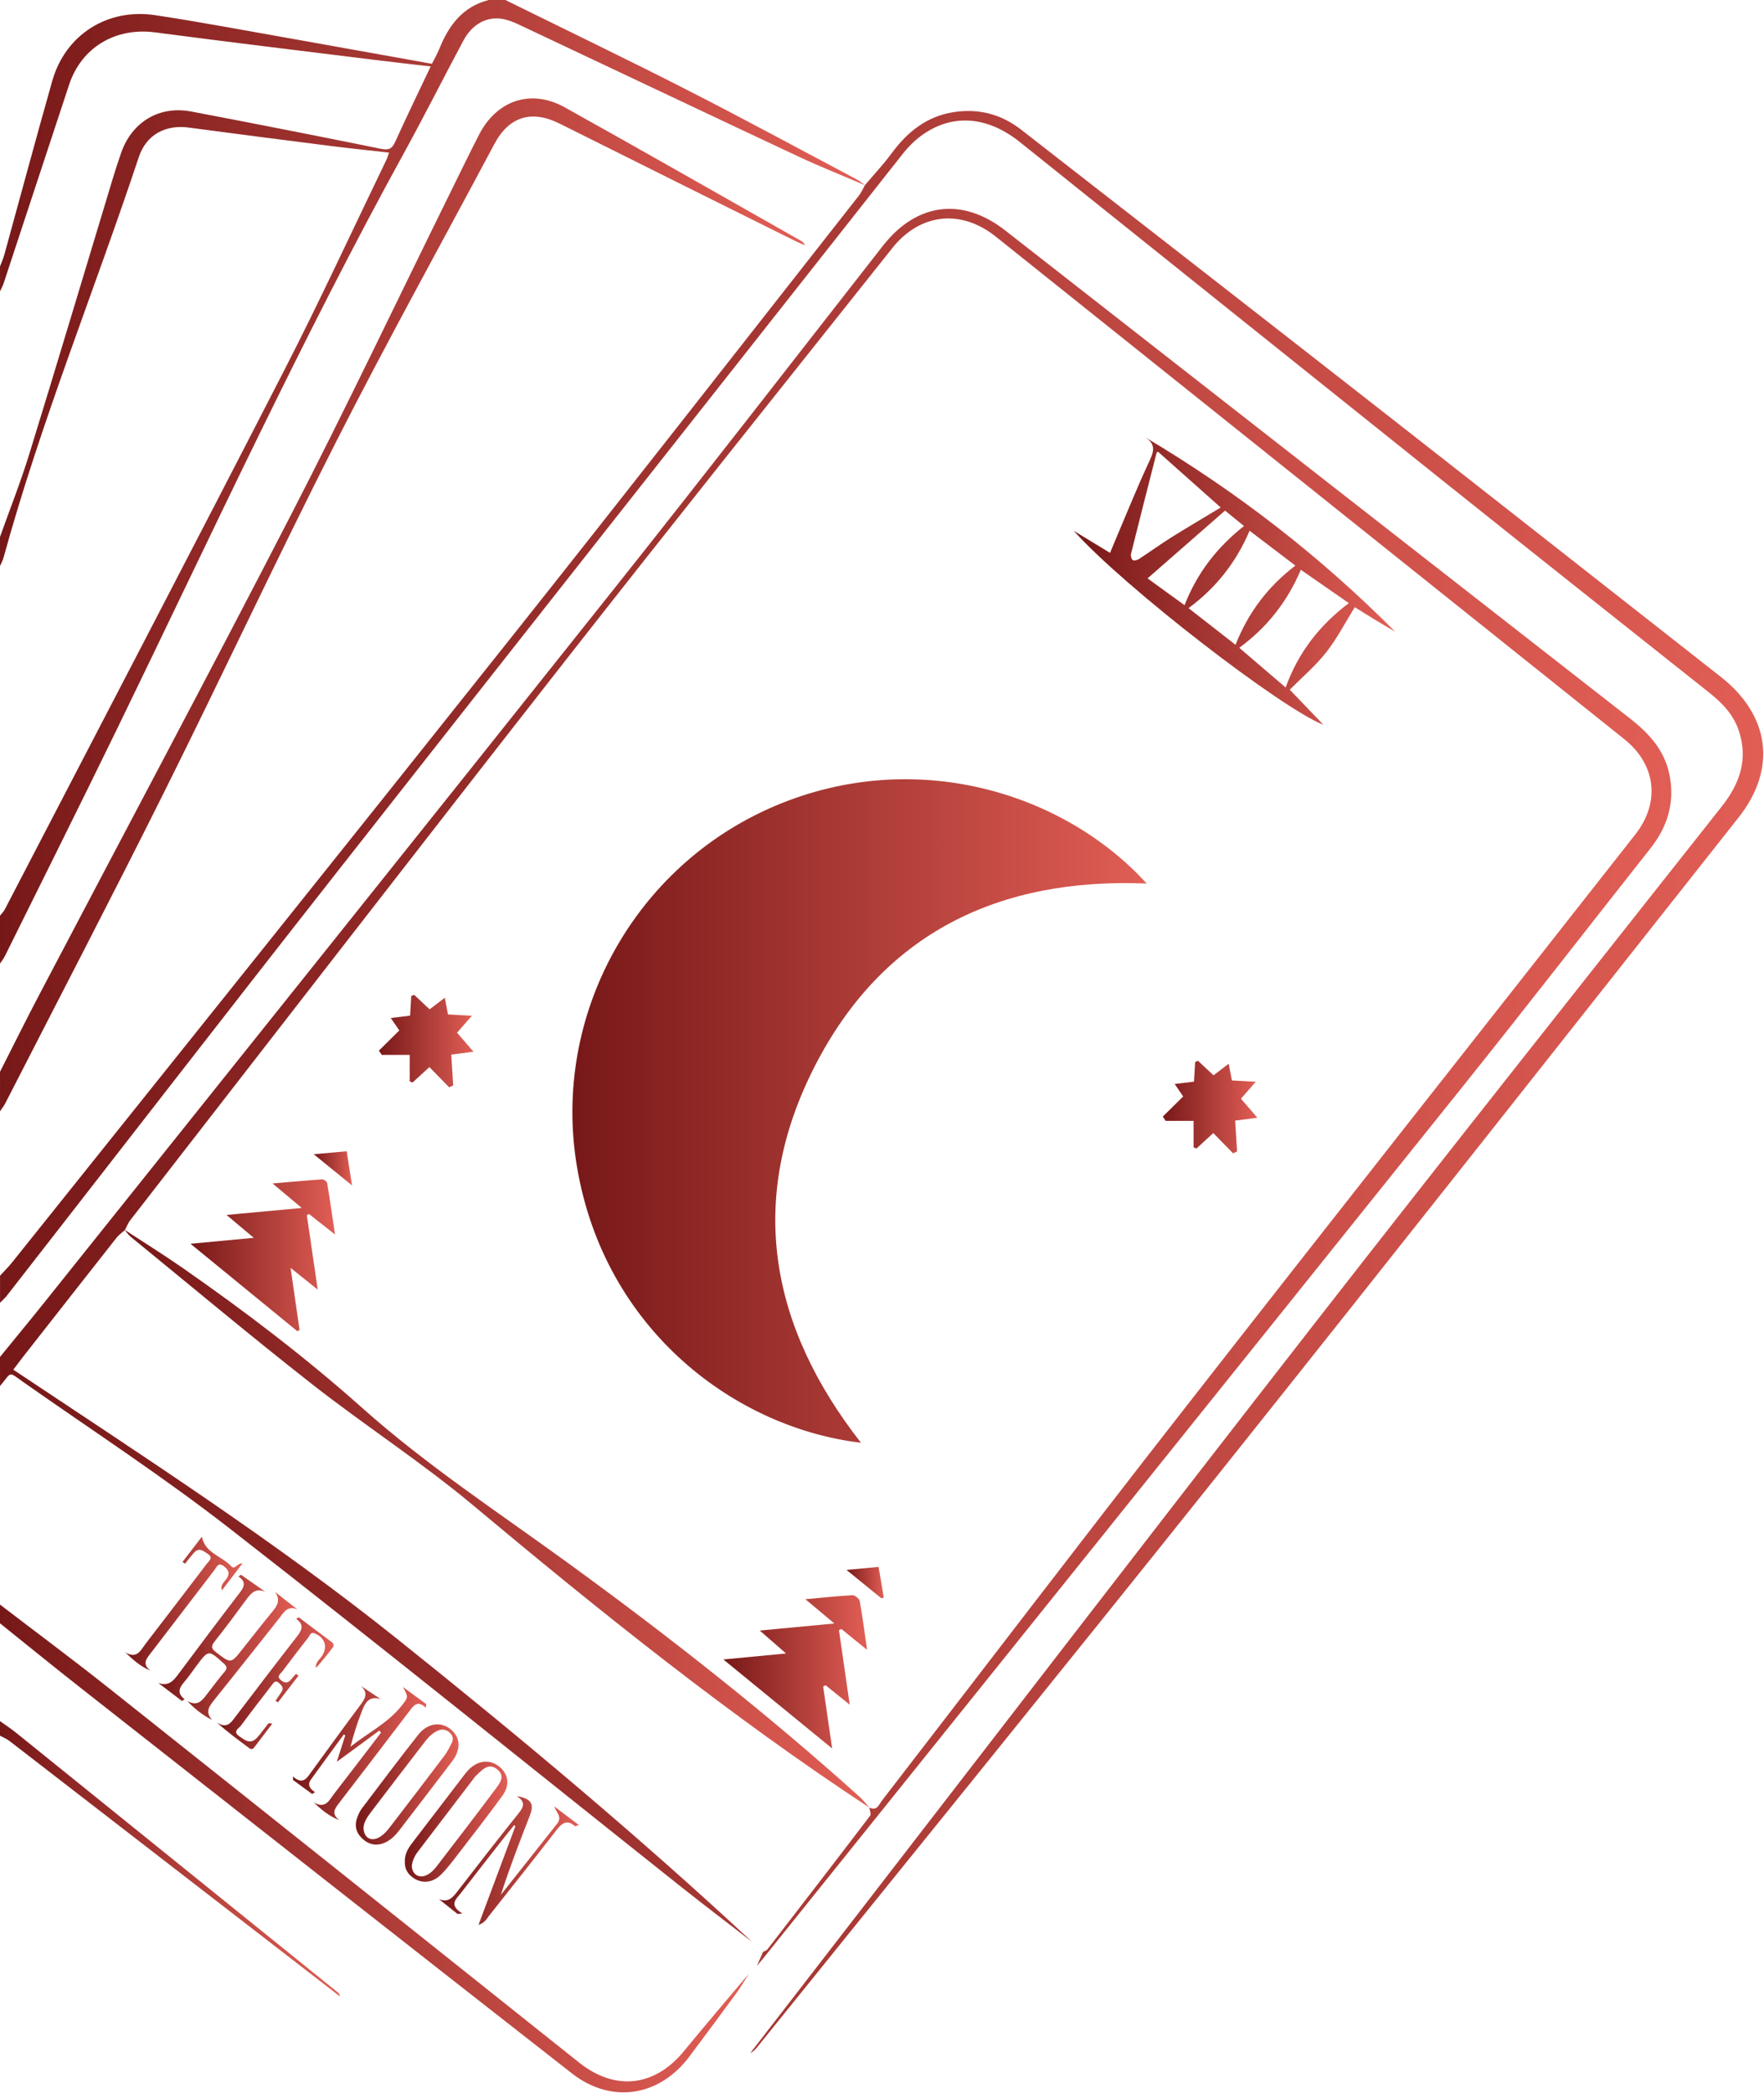
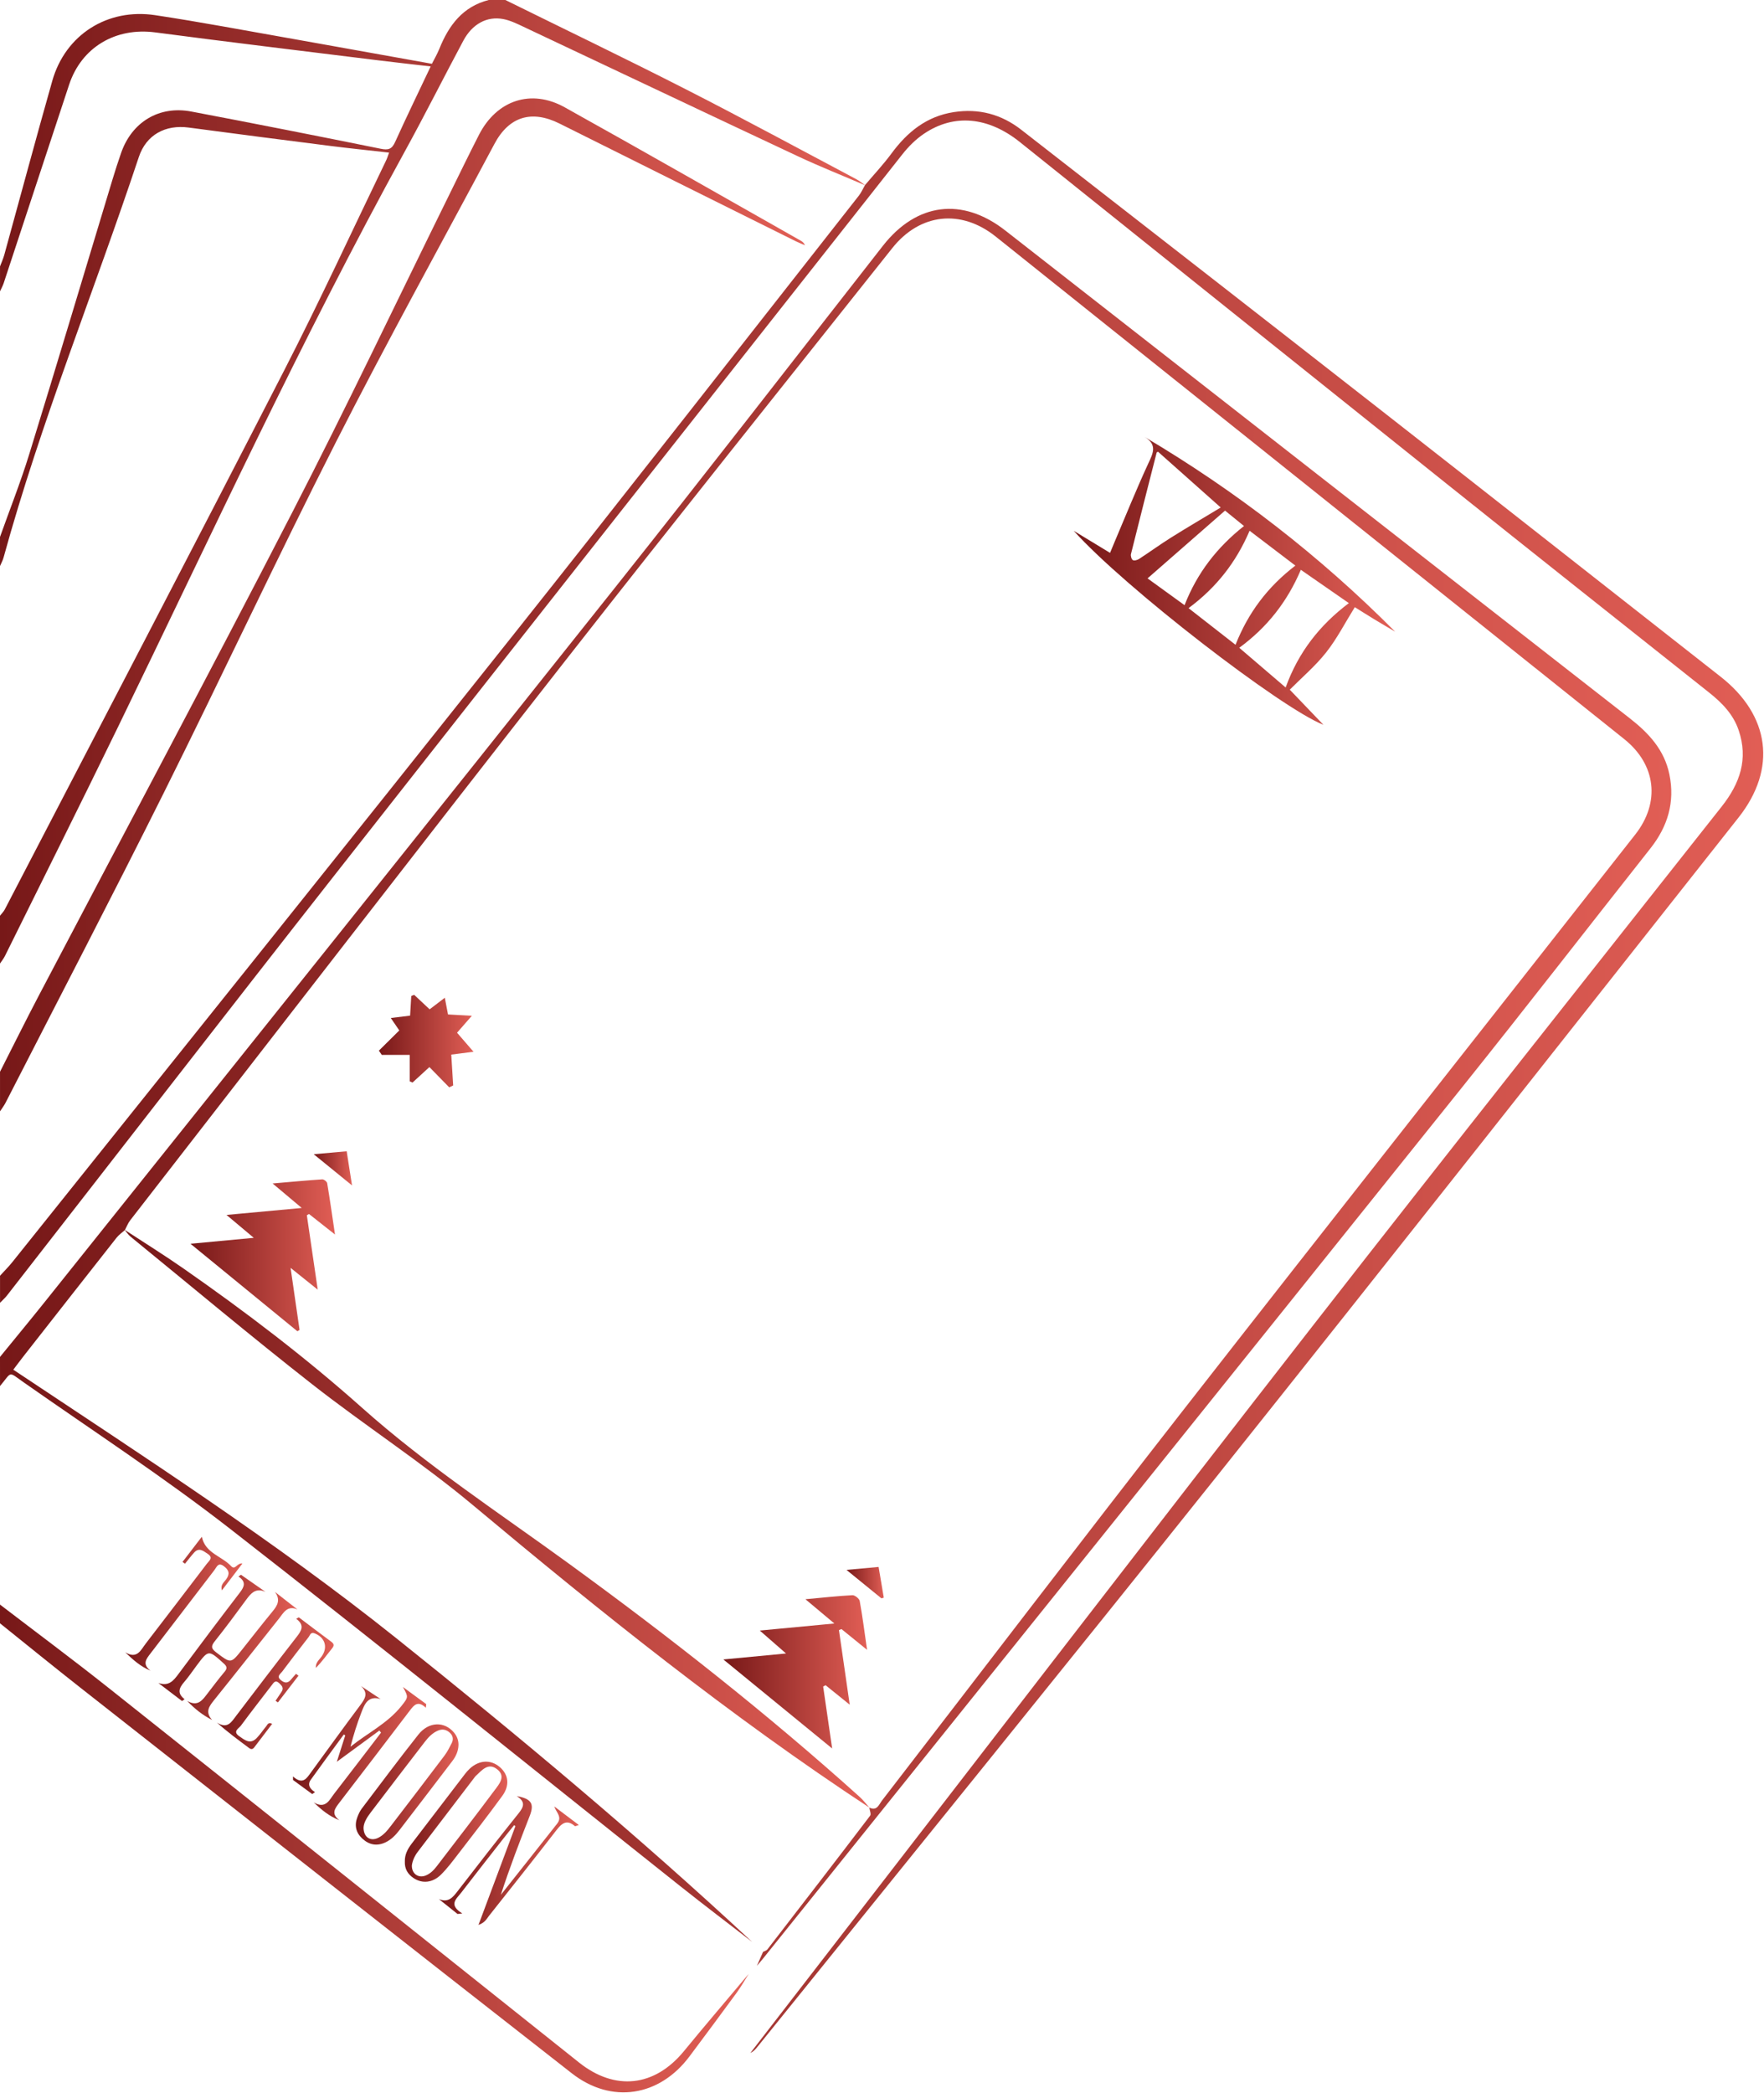
<svg xmlns="http://www.w3.org/2000/svg" width="1075" height="1275" viewBox="0 0 1075 1275" fill="none">
  <g clip-path="url(#clip0_226_101)">
    <path d="M276.66 1055.39C270.83 1048.42 261.27 1048.65 254.93 1056.66C243.18 1071.51 231.84 1086.7 220.4 1101.8C219.28 1103.28 218.51 1105.08 217.82 1106.83C215.85 1111.89 216.88 1116.41 220.87 1120.05C224.98 1123.81 229.69 1124.72 234.87 1122.3C238.41 1120.64 241.05 1117.9 243.37 1114.9C254.17 1100.9 264.89 1086.83 275.63 1072.78C277.86 1069.87 279.31 1066.66 279.41 1062.92C279.44 1060.07 278.49 1057.58 276.66 1055.39ZM275.26 1061.88C273.91 1064.49 272.58 1067.16 270.83 1069.48C260.03 1083.79 249.13 1098.02 238.22 1112.23C236.04 1115.07 233.75 1117.92 230.44 1119.53C225.84 1121.78 221.71 1119.31 221.54 1113.52C221.59 1110.33 223.62 1107.08 225.92 1104.06C236.76 1089.8 247.68 1075.58 258.62 1061.39C260.94 1058.39 263.44 1055.56 267.17 1054.09C269.9 1053.02 272.18 1053.71 274.15 1055.52C276.07 1057.28 276.45 1059.57 275.26 1061.88Z" fill="url(#paint0_linear_226_101)" />
    <path d="M304.53 1076.37C299.05 1071.71 291.94 1072.09 286.23 1077.42C285.15 1078.42 284.19 1079.55 283.29 1080.72C272.5 1094.79 261.73 1108.88 250.96 1122.96C248.48 1126.21 246.58 1129.69 246.72 1133.94C246.53 1138.37 248.47 1141.66 252.08 1144.06C257.3 1147.53 263.67 1146.99 268.81 1141.87C272.67 1138.01 275.98 1133.58 279.32 1129.24C288.34 1117.54 297.42 1105.88 306.12 1093.94C310.82 1087.49 309.9 1080.94 304.53 1076.37ZM301.52 1090.39C289.92 1105.94 278.06 1121.3 266.26 1136.7C264.46 1139.06 262.39 1141.22 259.59 1142.41C255.04 1144.33 250.85 1141.46 250.99 1136.32C251.39 1133.37 252.7 1130.51 254.64 1127.96C266.14 1112.86 277.67 1097.79 289.19 1082.7C289.45 1082.37 289.7 1082.02 290.01 1081.74C293.71 1078.34 297.51 1073.48 302.94 1077.73C308.41 1082 304.31 1086.67 301.52 1090.39Z" fill="url(#paint1_linear_226_101)" />
    <path d="M458.22 1182.81C443.72 1171.58 429.09 1160.51 414.73 1149.1C323.17 1076.35 232.2 1002.84 139.91 931.04C99.48 899.59 56.44 871.5 14.45 842.07C4.75 835.27 7.49 835.38 0.01 844.32C0 838.4 0 832.48 0 826.57C9.18 815.3 18.46 804.11 27.53 792.76C143.15 648.09 258.95 503.56 374.25 358.64C429.34 289.4 483.51 219.44 538.03 149.75C558.56 123.51 586.42 119.94 612.62 140.4C739.43 239.45 866.21 338.53 993.1 437.47C1004.78 446.57 1014.3 456.79 1017.36 471.78C1020.8 488.65 1016.35 503.43 1005.79 516.79C967.57 565.17 929.8 613.93 891.25 662.04C749.42 839.02 607.34 1015.79 465.34 1192.64C464.02 1194.29 462.62 1195.87 461.26 1197.48C462.51 1194.64 463.77 1191.81 465.02 1188.97C465.91 1188.49 467.09 1188.22 467.66 1187.48C488.61 1160.38 509.53 1133.26 530.28 1106.01C531.01 1105.05 529.98 1102.76 529.77 1101.08C534.44 1103.45 535.7 1099.14 537.52 1096.77C598.7 1017.55 659.41 937.95 721.02 859.07C812.53 741.9 904.68 625.24 996.54 508.35C1011.91 488.79 1009.26 465.76 989.83 450.23C862.17 348.17 734.48 246.12 606.79 144.1C585.65 127.21 560.65 129.89 543.76 151.14C477.4 234.63 410.75 317.88 344.99 401.83C256.05 515.37 167.82 629.47 79.33 743.37C77.97 745.13 77.17 747.32 76.1 749.31C74.41 750.83 72.46 752.15 71.07 753.91C52.11 777.96 33.23 802.06 14.33 826.16C12.42 828.59 10.59 831.09 8.11 834.35C87.52 887.25 167.21 938.59 241.37 997.81C315.65 1057.13 388.58 1118.02 458.22 1182.78V1182.81Z" fill="url(#paint2_linear_226_101)" />
    <path d="M0 777.13C2.52 774.36 5.2 771.72 7.53 768.8C108.77 642.2 210.23 515.77 311.11 388.87C382.3 299.32 452.69 209.13 523.39 119.19C524.91 117.26 525.9 114.91 527.14 112.75C532.55 106.35 538.33 100.21 543.29 93.48C552.93 80.39 564.67 70.85 581.23 68.3C596.48 65.95 610.2 69.58 622.28 78.98C696.45 136.69 770.62 194.4 844.66 252.28C912.71 305.48 980.56 358.91 1048.54 412.2C1078.56 435.73 1083.06 468.18 1059.49 498C953.67 631.86 848.02 765.87 741.57 899.24C648.69 1015.6 554.81 1131.18 461.37 1247.1C460.25 1248.49 459.04 1249.79 457.27 1250.59C473.11 1230.1 488.95 1209.6 504.8 1189.11C603.5 1061.48 701.84 933.56 801.03 806.31C883.21 700.88 966.34 596.18 1049.23 491.29C1060.36 477.21 1065.5 462.37 1059.55 444.81C1056.23 435.02 1049.34 428.05 1041.42 421.77C988.14 379.51 934.87 337.26 881.74 294.81C794.95 225.48 708.27 156.01 621.56 86.57C602.34 71.18 581.52 69.06 563.15 81.42C558.16 84.77 553.66 89.25 549.92 93.99C434.7 240.01 319.44 386 204.54 532.27C137.49 617.63 71.06 703.48 4.32 789.08C3.05 790.71 1.46 792.1 0.02 793.6C0.02 788.11 0.02 782.61 0.02 777.12L0 777.13Z" fill="url(#paint3_linear_226_101)" />
    <path d="M-9.76585e-06 327.08C6 310.23 12.62 293.56 17.88 276.48C35.03 220.86 51.68 165.08 68.55 109.36C70.2 103.91 71.94 98.49 73.82 93.11C80.41 74.26 97 64.22 116.58 67.94C155.12 75.25 193.6 82.84 232.04 90.62C236.6 91.54 238.78 90.94 240.76 86.58C247.62 71.42 254.9 56.44 262.46 40.46C251.53 39.2 241.18 38.07 230.85 36.79C185.42 31.16 139.96 25.71 94.58 19.73C70.55 16.56 49.7 28.7 42.12 51.59C28.79 91.84 15.58 132.13 2.28 172.38C1.7 174.14 0.77 175.78 0.01 177.48C0.01 172.41 0.01 167.34 0.01 162.27C0.88 159.95 1.94 157.67 2.6 155.29C12.36 119.94 21.85 84.52 31.86 49.25C39.86 21.06 65.56 4.86 94.57 9.24C108.32 11.32 122.04 13.64 135.73 16.07C178.03 23.57 220.3 31.18 263.21 38.86C264.59 36.11 266.41 33.03 267.73 29.76C273.48 15.47 281.97 4.02 297.83 0C301.21 0 304.59 0 307.97 0C344.76 18.15 381.75 35.92 418.29 54.56C453.01 72.26 487.29 90.85 521.74 109.1C523.73 110.15 525.49 111.64 527.36 112.92C513.63 107.03 499.73 101.52 486.21 95.18C430.42 69.02 374.76 42.58 319.02 16.31C315.04 14.43 310.93 12.42 306.66 11.61C296.73 9.72 287.78 14.64 282.34 24.82C270.3 47.34 258.84 70.18 246.53 92.55C183.65 206.92 129.02 325.4 71.99 442.68C49.29 489.36 26.05 535.78 3.03 582.3C2.21 583.95 1.01 585.42 -0.01 586.97C-0.01 577.25 -0.01 567.53 -0.01 557.81C0.97 556.55 2.18 555.4 2.91 554C59.81 444.45 117 335.04 173.39 225.22C194.98 183.18 214.75 140.22 235.33 97.67C235.95 96.39 236.35 95.01 237.12 92.97C224.7 91.56 212.82 90.35 200.99 88.85C172.31 85.22 143.64 81.52 114.98 77.7C100.78 75.81 89.1 82.09 84.59 95.68C57.52 177.14 24.96 256.75 2.16 339.67C1.67 341.45 0.73 343.11 -9.76585e-06 344.83C-9.76585e-06 338.91 -9.76585e-06 333 -9.76585e-06 327.08Z" fill="url(#paint4_linear_226_101)" />
    <path d="M0 652.89C7.93 637.3 15.68 621.63 23.81 606.15C75.22 508.26 127.31 410.72 177.95 312.43C211 248.3 241.98 183.1 273.9 118.38C279.87 106.27 285.76 94.1 291.92 82.08C302.7 61.05 323.64 53.96 344.16 65.38C392.28 92.17 440.1 119.51 488.03 146.64C489.05 147.22 489.96 147.98 490.55 149.39C488.7 148.59 486.82 147.88 485.02 146.99C437.03 123.12 389.01 99.31 341.09 75.32C324.02 66.77 310.24 70.92 301.34 87.62C269.09 148.14 235.8 208.14 204.74 269.27C168.81 339.99 135.26 411.91 99.84 482.9C68.29 546.14 35.61 608.82 3.39 671.74C2.45 673.58 1.14 675.24 0.01 676.98C0.01 668.95 0.01 660.92 0.01 652.89H0Z" fill="url(#paint5_linear_226_101)" />
    <path d="M0 977.43C22.12 994.37 44.51 1010.99 66.33 1028.31C161.93 1104.21 257.4 1180.28 352.86 1256.37C374.8 1273.86 398.9 1271.27 416.8 1249.45C429.79 1233.61 443.12 1218.05 456.3 1202.36C453.83 1206.24 451.57 1210.27 448.86 1213.97C439.39 1226.92 429.8 1239.79 420.19 1252.64C401.85 1277.17 372.63 1281.84 348.46 1262.95C248.47 1184.83 148.72 1106.39 48.93 1028.01C32.5 1015.11 16.3 1001.91 0 988.84C0 985.04 0 981.23 0 977.43Z" fill="url(#paint6_linear_226_101)" />
-     <path d="M0 1048.42C3.23 1050.74 6.58 1052.92 9.68 1055.41C75.08 1108.13 140.45 1160.88 205.82 1213.63C206.47 1214.15 207.08 1214.72 207.09 1216.07C203.97 1213.66 200.85 1211.24 197.73 1208.83C133.78 1159.4 69.83 1109.96 5.84 1060.56C4.09 1059.21 1.96 1058.37 0 1057.3C0 1054.34 0 1051.38 0 1048.43L0 1048.42Z" fill="url(#paint7_linear_226_101)" />
    <path d="M75.93 749.13C87.92 756.98 100.11 764.55 111.86 772.74C149.65 799.08 186.27 826.93 220.69 857.6C259.89 892.54 303.75 921.28 346.09 952.06C407.61 996.78 467.37 1043.72 523.94 1094.63C526.1 1096.57 527.87 1098.95 529.82 1101.12C444.99 1045.37 366.06 981.96 288.27 916.92C256.92 890.71 222.36 868.38 190.15 843.15C152.78 813.88 116.39 783.37 79.61 753.36C78.18 752.2 77.14 750.56 75.92 749.14L75.93 749.13Z" fill="url(#paint8_linear_226_101)" />
-     <path d="M524.69 878.84C449.31 870.05 368.36 811.12 351.56 710.42C336.23 618.57 386.45 527.49 472.11 491.02C557.77 454.55 648.63 482.95 698.78 538.2C608.55 534.48 537.82 568.57 496.4 649.74C455.04 730.79 469.1 807.84 524.68 878.84H524.69Z" fill="url(#paint9_linear_226_101)" />
    <path d="M654.37 323.36C661.51 327.69 668.65 332.03 676.48 336.78C677.49 334.35 678.32 332.3 679.18 330.27C685.94 314.37 692.39 298.33 699.63 282.64C702.53 276.35 705.64 271.01 697.47 266.11C753.53 299.35 804.37 338.7 850.2 384.77C846.06 382.32 841.89 379.91 837.78 377.41C833.51 374.82 829.29 372.14 825.63 369.86C819.64 379.48 814.73 389.12 808.15 397.44C801.58 405.75 793.33 412.74 786 420.12C792.49 426.89 799.41 434.11 806.51 441.52C780.95 431.55 685.52 358.07 654.36 323.36H654.37ZM783.48 418.8C791.3 397.17 804.29 380.75 822 367.39C811.92 360.4 802.51 353.88 792.75 347.1C784.43 366.61 772.21 382.14 755.22 394.6C764.72 402.73 773.74 410.44 783.49 418.79L783.48 418.8ZM789.41 344.53C779.77 337.2 770.85 330.41 761.52 323.31C753.2 342.74 741.06 358.05 724.32 370.45C734.06 378.05 743.22 385.2 752.94 392.78C760.74 373.1 772.52 357.5 789.4 344.54L789.41 344.53ZM743.9 309.13C730.71 297.4 718.16 286.24 705.71 275.17C705.2 275.46 704.92 275.52 704.89 275.65C699.63 296.26 694.35 316.87 689.22 337.51C688.94 338.64 689.53 340.69 690.37 341.19C691.23 341.7 693.13 341.16 694.19 340.47C700.73 336.21 707.05 331.6 713.66 327.46C723.44 321.33 733.39 315.49 743.91 309.14L743.9 309.13ZM746.55 311.04C730.7 324.9 715.22 338.43 699.33 352.32C706.82 357.74 714.09 363.01 721.88 368.65C729.57 348.92 741.76 333.35 758.1 320.42C753.8 316.92 750.08 313.9 746.55 311.04Z" fill="url(#paint10_linear_226_101)" />
    <path d="M166.13 720.92C177.2 719.96 186.78 719.05 196.37 718.41C197.36 718.34 199.23 719.78 199.39 720.74C201.05 730.6 202.44 740.51 204.15 752C198 747.15 193.15 743.33 188.31 739.5C187.87 739.76 187.44 740.02 187 740.28C189.15 754.99 191.3 769.71 193.63 785.6C188.12 781.17 183.35 777.35 177.09 772.33C179.1 786.26 180.83 798.19 182.55 810.12C182.11 810.39 181.67 810.66 181.23 810.93C159.94 793.51 138.65 776.1 116.09 757.64C129.26 756.4 140.88 755.31 154.65 754.02C148.66 748.99 143.98 745.06 138.04 740.08C153.63 738.64 167.83 737.32 183.89 735.83C177.32 730.31 172.27 726.06 166.13 720.91V720.92Z" fill="url(#paint11_linear_226_101)" />
    <path d="M508.48 988.96C501.97 983.5 496.94 979.29 490.85 974.18C501.24 973.22 510.35 972.2 519.48 971.72C520.95 971.64 523.65 973.79 523.92 975.25C525.62 984.55 526.8 993.94 528.4 1005C522.49 1000.21 517.64 996.27 512.79 992.34C512.28 992.56 511.78 992.78 511.27 993C513.38 1007.59 515.49 1022.18 517.83 1038.41C512.23 1033.89 507.67 1030.22 503.12 1026.55C502.63 1026.82 502.13 1027.09 501.64 1027.36C503.37 1039.25 505.1 1051.15 507.13 1065.09C484.54 1046.62 463.36 1029.29 440.82 1010.86C453.98 1009.61 465.51 1008.51 479.02 1007.22C473.06 1002.01 468.48 998.02 463.03 993.26C478.19 991.82 492.28 990.49 508.48 988.95V988.96Z" fill="url(#paint12_linear_226_101)" />
-     <path d="M756.24 669.28C759.3 672.81 762.12 676.07 766.27 680.87C760.48 681.61 756.51 682.13 752.72 682.61C753.1 688.84 753.49 695.12 753.88 701.4C753.08 701.79 752.27 702.17 751.47 702.56C747.4 698.39 743.32 694.22 739.4 690.21C736.07 693.26 732.59 696.45 729.11 699.63C728.54 699.39 727.96 699.15 727.39 698.91V682.78H710.37C709.78 681.92 709.2 681.06 708.61 680.2C712.64 676.21 716.67 672.21 721.04 667.89C720.26 666.75 718.45 664.1 715.87 660.32C720.51 659.75 723.94 659.33 727.63 658.88C727.86 654.95 728.1 650.93 728.34 646.91C728.93 646.67 729.52 646.44 730.11 646.2C733.22 649.11 736.33 652.03 739.54 655.03C742.11 653.07 744.97 650.89 748.78 647.98C749.61 652.31 750.18 655.3 750.73 658.16C755.06 658.39 759.25 658.62 765.28 658.95C761.41 663.37 758.86 666.29 756.25 669.27L756.24 669.28Z" fill="url(#paint13_linear_226_101)" />
    <path d="M278.53 629.08C281.59 632.61 284.41 635.87 288.56 640.67C282.77 641.41 278.8 641.93 275.01 642.41C275.39 648.64 275.78 654.92 276.17 661.2C275.37 661.59 274.56 661.97 273.76 662.36C269.69 658.19 265.61 654.02 261.69 650.01C258.36 653.06 254.88 656.25 251.4 659.43C250.83 659.19 250.25 658.95 249.68 658.71V642.58H232.66C232.07 641.72 231.49 640.86 230.9 640C234.93 636.01 238.96 632.01 243.33 627.69C242.55 626.55 240.74 623.9 238.16 620.12C242.8 619.55 246.23 619.13 249.92 618.68C250.15 614.75 250.39 610.73 250.63 606.71C251.22 606.47 251.81 606.24 252.4 606C255.51 608.91 258.62 611.83 261.83 614.83C264.4 612.87 267.26 610.69 271.07 607.78C271.9 612.11 272.47 615.1 273.02 617.96C277.35 618.19 281.54 618.42 287.57 618.75C283.7 623.17 281.15 626.09 278.54 629.07L278.53 629.08Z" fill="url(#paint14_linear_226_101)" />
    <path d="M214.54 722.1C206.14 715.26 199.28 709.68 191.2 703.1C198.75 702.42 204.69 701.89 211.28 701.3C212.3 707.85 213.26 713.96 214.53 722.1H214.54Z" fill="url(#paint15_linear_226_101)" />
    <path d="M537.16 973.64C530.54 968.25 523.92 962.87 515.87 956.31C523.13 955.64 528.9 955.1 535.43 954.5C536.54 961.09 537.56 967.15 538.59 973.2C538.11 973.35 537.64 973.49 537.16 973.64Z" fill="url(#paint16_linear_226_101)" />
    <path d="M110.95 1036.2C106.14 1032.53 101.33 1028.87 96.52 1025.2C102.93 1027.44 105.78 1023.7 108.85 1019.59C121.19 1003.01 133.61 986.49 146.19 970.09C148.9 966.55 150.16 963.57 145.32 960.33C145.83 959.98 146.34 959.62 146.85 959.27C151.84 962.74 156.82 966.22 161.81 969.69C155.8 967.02 152.93 970.54 149.98 974.55C143.74 983.05 137.47 991.54 130.89 999.77C128.44 1002.83 128.7 1004.25 131.81 1006.6C140.78 1013.39 140.65 1013.55 147.65 1004.72C153.81 996.95 159.9 989.13 166.2 981.48C169.17 977.87 171.03 974.51 167.57 969.73C172.15 973.29 176.73 976.85 181.31 980.42C175.03 977.66 172.79 982.48 169.98 986C156.85 1002.5 143.8 1019.07 130.57 1035.5C127.5 1039.32 124.78 1042.82 129.3 1047.75C123.4 1044.7 118.66 1040.98 114.12 1036.14C120.76 1039.93 123.56 1035.34 126.64 1031.35C129.99 1027.01 133.28 1022.62 136.81 1018.43C138.56 1016.35 138.43 1015.18 136.37 1013.32C127.06 1004.91 127.13 1004.84 119.77 1014.67C117.24 1018.05 114.88 1021.57 112.13 1024.75C109.09 1028.26 107.86 1031.52 112.5 1035.07C111.98 1035.45 111.46 1035.82 110.94 1036.2H110.95Z" fill="url(#paint17_linear_226_101)" />
    <path d="M259.51 1040.27C254.65 1035.68 252.3 1038.65 249.8 1041.92C235.48 1060.73 221.12 1079.52 206.7 1098.25C204.07 1101.67 201.63 1104.86 206.79 1108.79C200.6 1106.34 196.09 1102.57 191.17 1097.95C198.51 1102.19 200.71 1096.43 203.7 1092.57C213.26 1080.24 222.71 1067.83 232.2 1055.45C231.87 1055.02 231.53 1054.59 231.2 1054.15C222.98 1060.18 214.76 1066.21 205.27 1073.18C207.28 1066.88 208.84 1062 210.4 1057.11C210.1 1056.93 209.8 1056.75 209.5 1056.57C202.79 1065.75 196.01 1074.89 189.39 1084.14C187.29 1087.08 188.7 1089.65 191.95 1091.66C191.4 1092.06 190.84 1092.46 190.29 1092.87C186.39 1090.01 182.49 1087.15 178.59 1084.29L178.54 1082.12C184.6 1087.5 186.93 1083.19 189.57 1079.57C199.53 1065.93 209.41 1052.24 219.53 1038.72C222.46 1034.8 224.69 1031.42 219.98 1027.04C223.96 1029.68 227.94 1032.32 231.93 1034.96C224.12 1032.67 222.12 1038.27 220.16 1043.34C217.58 1050 215.44 1056.82 213.59 1064.02C223.98 1055.68 236.19 1049.79 244.66 1039.18C248.98 1033.76 248.9 1033.7 245.54 1027.63C250.28 1031.1 255.01 1034.58 259.75 1038.05C259.67 1038.79 259.6 1039.53 259.52 1040.27H259.51Z" fill="url(#paint18_linear_226_101)" />
    <path d="M337.77 1100.39C342.55 1104 347.34 1107.61 352.75 1111.7C351.31 1112.14 350.56 1112.57 350.35 1112.39C345.41 1108.1 342.36 1110.64 339.06 1114.9C325.5 1132.4 311.72 1149.73 297.97 1167.07C296.59 1168.81 295.67 1171.11 291.59 1172.58C299.38 1151.75 306.74 1132.07 314.1 1112.39L313.31 1111.81C310.83 1114.9 308.31 1117.97 305.87 1121.1C297.55 1131.72 289.21 1142.33 280.98 1153.03C278.16 1156.7 273.09 1160.27 281.73 1165.58C280.76 1165.68 279.79 1165.79 278.82 1165.89C275.04 1162.87 271.25 1159.85 267.47 1156.83C273.25 1159.23 275.97 1155.77 278.9 1151.97C291.14 1136.12 303.43 1120.3 315.96 1104.68C319.09 1100.78 320.58 1097.67 314.89 1094.09C323.93 1095.72 325.7 1098.77 322.82 1106.15C316.64 1122 310.51 1137.86 305.22 1154.24C316.66 1139.8 328.12 1125.38 339.52 1110.9C342.79 1106.75 339.04 1104.18 337.77 1100.39Z" fill="url(#paint19_linear_226_101)" />
    <path d="M182.1 985.2C188.64 990.13 195.15 995.09 201.73 999.95C203.4 1001.18 203.9 1002.18 202.46 1003.99C199.23 1008.04 196.16 1012.23 192.51 1016.02C192.16 1012.75 194.68 1011 196.18 1008.78C199.9 1003.28 198.01 997.52 191.87 995C189.24 993.92 188.98 996.08 188.12 997.17C182.65 1004.14 177.28 1011.18 171.96 1018.26C170.85 1019.74 168.35 1021.09 171.13 1023.43C173.6 1025.51 175.58 1025.38 177.55 1022.87C178.44 1021.73 179.45 1020.7 180.41 1019.61C180.91 1019.99 181.41 1020.37 181.91 1020.75C177.73 1026.17 173.55 1031.59 169.37 1037.01C168.89 1036.69 168.4 1036.36 167.92 1036.04C169.13 1034.23 170.33 1032.41 171.55 1030.61C173.17 1028.22 171.72 1026.76 170.07 1025.24C167.83 1023.16 166.8 1024.97 165.63 1026.49C159.34 1034.69 152.97 1042.83 146.83 1051.15C145.55 1052.88 141.58 1054.69 145.76 1057.6C149.11 1059.93 152.45 1062.79 156.34 1058.83C158.54 1056.59 160.28 1053.89 162.3 1051.46C163.01 1050.61 163.36 1048.93 165.87 1050.06C162.17 1054.92 158.56 1059.66 154.96 1064.39C154.05 1065.58 153.12 1065.81 151.79 1064.81C145.33 1059.97 138.8 1055.21 132.22 1049.31C138.66 1053.44 141.05 1048.94 143.91 1045.19C156.18 1029.08 168.44 1012.97 180.88 996.99C183.78 993.26 185.79 990 180.52 986.09C181.04 985.79 181.57 985.5 182.09 985.2H182.1Z" fill="url(#paint20_linear_226_101)" />
    <path d="M111.23 951.45C115.23 946.25 119.22 941.05 123 936.12C125.04 946.15 135.16 947.88 140.78 953.95C143.39 956.77 144.28 952 147.75 952.39C143.27 958.26 139.24 963.52 135.22 968.78C134.22 965.42 136.46 963.93 137.82 962.06C140.18 958.79 139.65 956.49 136.46 954.08C132.93 951.4 132.06 954.59 130.69 956.37C117.7 973.25 104.8 990.22 91.8 1007.09C89.2 1010.47 86.44 1013.6 91.67 1017.68C85.5 1015.09 81.15 1011.1 76.3 1006.5C83.58 1010.88 85.79 1005.12 88.78 1001.23C101.26 985.02 113.69 968.76 126.1 952.49C127.49 950.66 130.23 948.93 126.52 946.48C123.77 944.66 121.26 942.48 118.27 945.79C116.33 947.94 114.58 950.27 112.74 952.52C112.23 952.16 111.72 951.8 111.21 951.43L111.23 951.45Z" fill="url(#paint21_linear_226_101)" />
  </g>
  <defs>
    <linearGradient id="paint0_linear_226_101" x1="216.85" y1="1087.02" x2="279.41" y2="1087.02" gradientUnits="userSpaceOnUse">
      <stop stop-color="#771818" />
      <stop offset="1" stop-color="#E15E55" />
    </linearGradient>
    <linearGradient id="paint1_linear_226_101" x1="246.71" y1="1109.7" x2="309.16" y2="1109.7" gradientUnits="userSpaceOnUse">
      <stop stop-color="#771818" />
      <stop offset="1" stop-color="#E15E55" />
    </linearGradient>
    <linearGradient id="paint2_linear_226_101" x1="0" y1="662.36" x2="1018.51" y2="662.36" gradientUnits="userSpaceOnUse">
      <stop stop-color="#771818" />
      <stop offset="1" stop-color="#E15E55" />
    </linearGradient>
    <linearGradient id="paint3_linear_226_101" x1="0" y1="659.1" x2="1074.53" y2="659.1" gradientUnits="userSpaceOnUse">
      <stop stop-color="#771818" />
      <stop offset="1" stop-color="#E15E55" />
    </linearGradient>
    <linearGradient id="paint4_linear_226_101" x1="-9.76554e-06" y1="293.48" x2="527.36" y2="293.48" gradientUnits="userSpaceOnUse">
      <stop stop-color="#771818" />
      <stop offset="1" stop-color="#E15E55" />
    </linearGradient>
    <linearGradient id="paint5_linear_226_101" x1="0" y1="368.47" x2="490.54" y2="368.47" gradientUnits="userSpaceOnUse">
      <stop stop-color="#771818" />
      <stop offset="1" stop-color="#E15E55" />
    </linearGradient>
    <linearGradient id="paint6_linear_226_101" x1="0" y1="1125.99" x2="456.29" y2="1125.99" gradientUnits="userSpaceOnUse">
      <stop stop-color="#771818" />
      <stop offset="1" stop-color="#E15E55" />
    </linearGradient>
    <linearGradient id="paint7_linear_226_101" x1="0" y1="1132.25" x2="207.09" y2="1132.25" gradientUnits="userSpaceOnUse">
      <stop stop-color="#771818" />
      <stop offset="1" stop-color="#E15E55" />
    </linearGradient>
    <linearGradient id="paint8_linear_226_101" x1="75.93" y1="925.12" x2="529.82" y2="925.12" gradientUnits="userSpaceOnUse">
      <stop stop-color="#771818" />
      <stop offset="1" stop-color="#E15E55" />
    </linearGradient>
    <linearGradient id="paint9_linear_226_101" x1="348.83" y1="676.76" x2="698.79" y2="676.76" gradientUnits="userSpaceOnUse">
      <stop stop-color="#771818" />
      <stop offset="1" stop-color="#E15E55" />
    </linearGradient>
    <linearGradient id="paint10_linear_226_101" x1="654.37" y1="353.81" x2="850.2" y2="353.81" gradientUnits="userSpaceOnUse">
      <stop stop-color="#771818" />
      <stop offset="1" stop-color="#E15E55" />
    </linearGradient>
    <linearGradient id="paint11_linear_226_101" x1="116.09" y1="764.67" x2="204.15" y2="764.67" gradientUnits="userSpaceOnUse">
      <stop stop-color="#771818" />
      <stop offset="1" stop-color="#E15E55" />
    </linearGradient>
    <linearGradient id="paint12_linear_226_101" x1="440.82" y1="1018.41" x2="528.4" y2="1018.41" gradientUnits="userSpaceOnUse">
      <stop stop-color="#771818" />
      <stop offset="1" stop-color="#E15E55" />
    </linearGradient>
    <linearGradient id="paint13_linear_226_101" x1="708.61" y1="674.39" x2="766.27" y2="674.39" gradientUnits="userSpaceOnUse">
      <stop stop-color="#771818" />
      <stop offset="1" stop-color="#E15E55" />
    </linearGradient>
    <linearGradient id="paint14_linear_226_101" x1="230.9" y1="634.18" x2="288.56" y2="634.18" gradientUnits="userSpaceOnUse">
      <stop stop-color="#771818" />
      <stop offset="1" stop-color="#E15E55" />
    </linearGradient>
    <linearGradient id="paint15_linear_226_101" x1="191.2" y1="711.7" x2="214.54" y2="711.7" gradientUnits="userSpaceOnUse">
      <stop stop-color="#771818" />
      <stop offset="1" stop-color="#E15E55" />
    </linearGradient>
    <linearGradient id="paint16_linear_226_101" x1="515.87" y1="964.07" x2="538.59" y2="964.07" gradientUnits="userSpaceOnUse">
      <stop stop-color="#771818" />
      <stop offset="1" stop-color="#E15E55" />
    </linearGradient>
    <linearGradient id="paint17_linear_226_101" x1="96.52" y1="1003.5" x2="181.3" y2="1003.5" gradientUnits="userSpaceOnUse">
      <stop stop-color="#771818" />
      <stop offset="1" stop-color="#E15E55" />
    </linearGradient>
    <linearGradient id="paint18_linear_226_101" x1="178.53" y1="1067.92" x2="259.73" y2="1067.92" gradientUnits="userSpaceOnUse">
      <stop stop-color="#771818" />
      <stop offset="1" stop-color="#E15E55" />
    </linearGradient>
    <linearGradient id="paint19_linear_226_101" x1="267.47" y1="1133.34" x2="352.75" y2="1133.34" gradientUnits="userSpaceOnUse">
      <stop stop-color="#771818" />
      <stop offset="1" stop-color="#E15E55" />
    </linearGradient>
    <linearGradient id="paint20_linear_226_101" x1="132.24" y1="1025.32" x2="203.3" y2="1025.32" gradientUnits="userSpaceOnUse">
      <stop stop-color="#771818" />
      <stop offset="1" stop-color="#E15E55" />
    </linearGradient>
    <linearGradient id="paint21_linear_226_101" x1="76.32" y1="976.91" x2="147.76" y2="976.91" gradientUnits="userSpaceOnUse">
      <stop stop-color="#771818" />
      <stop offset="1" stop-color="#E15E55" />
    </linearGradient>
    <clipPath id="clip0_226_101">
      <rect width="1074.53" height="1274.56" fill="white" />
    </clipPath>
  </defs>
</svg>